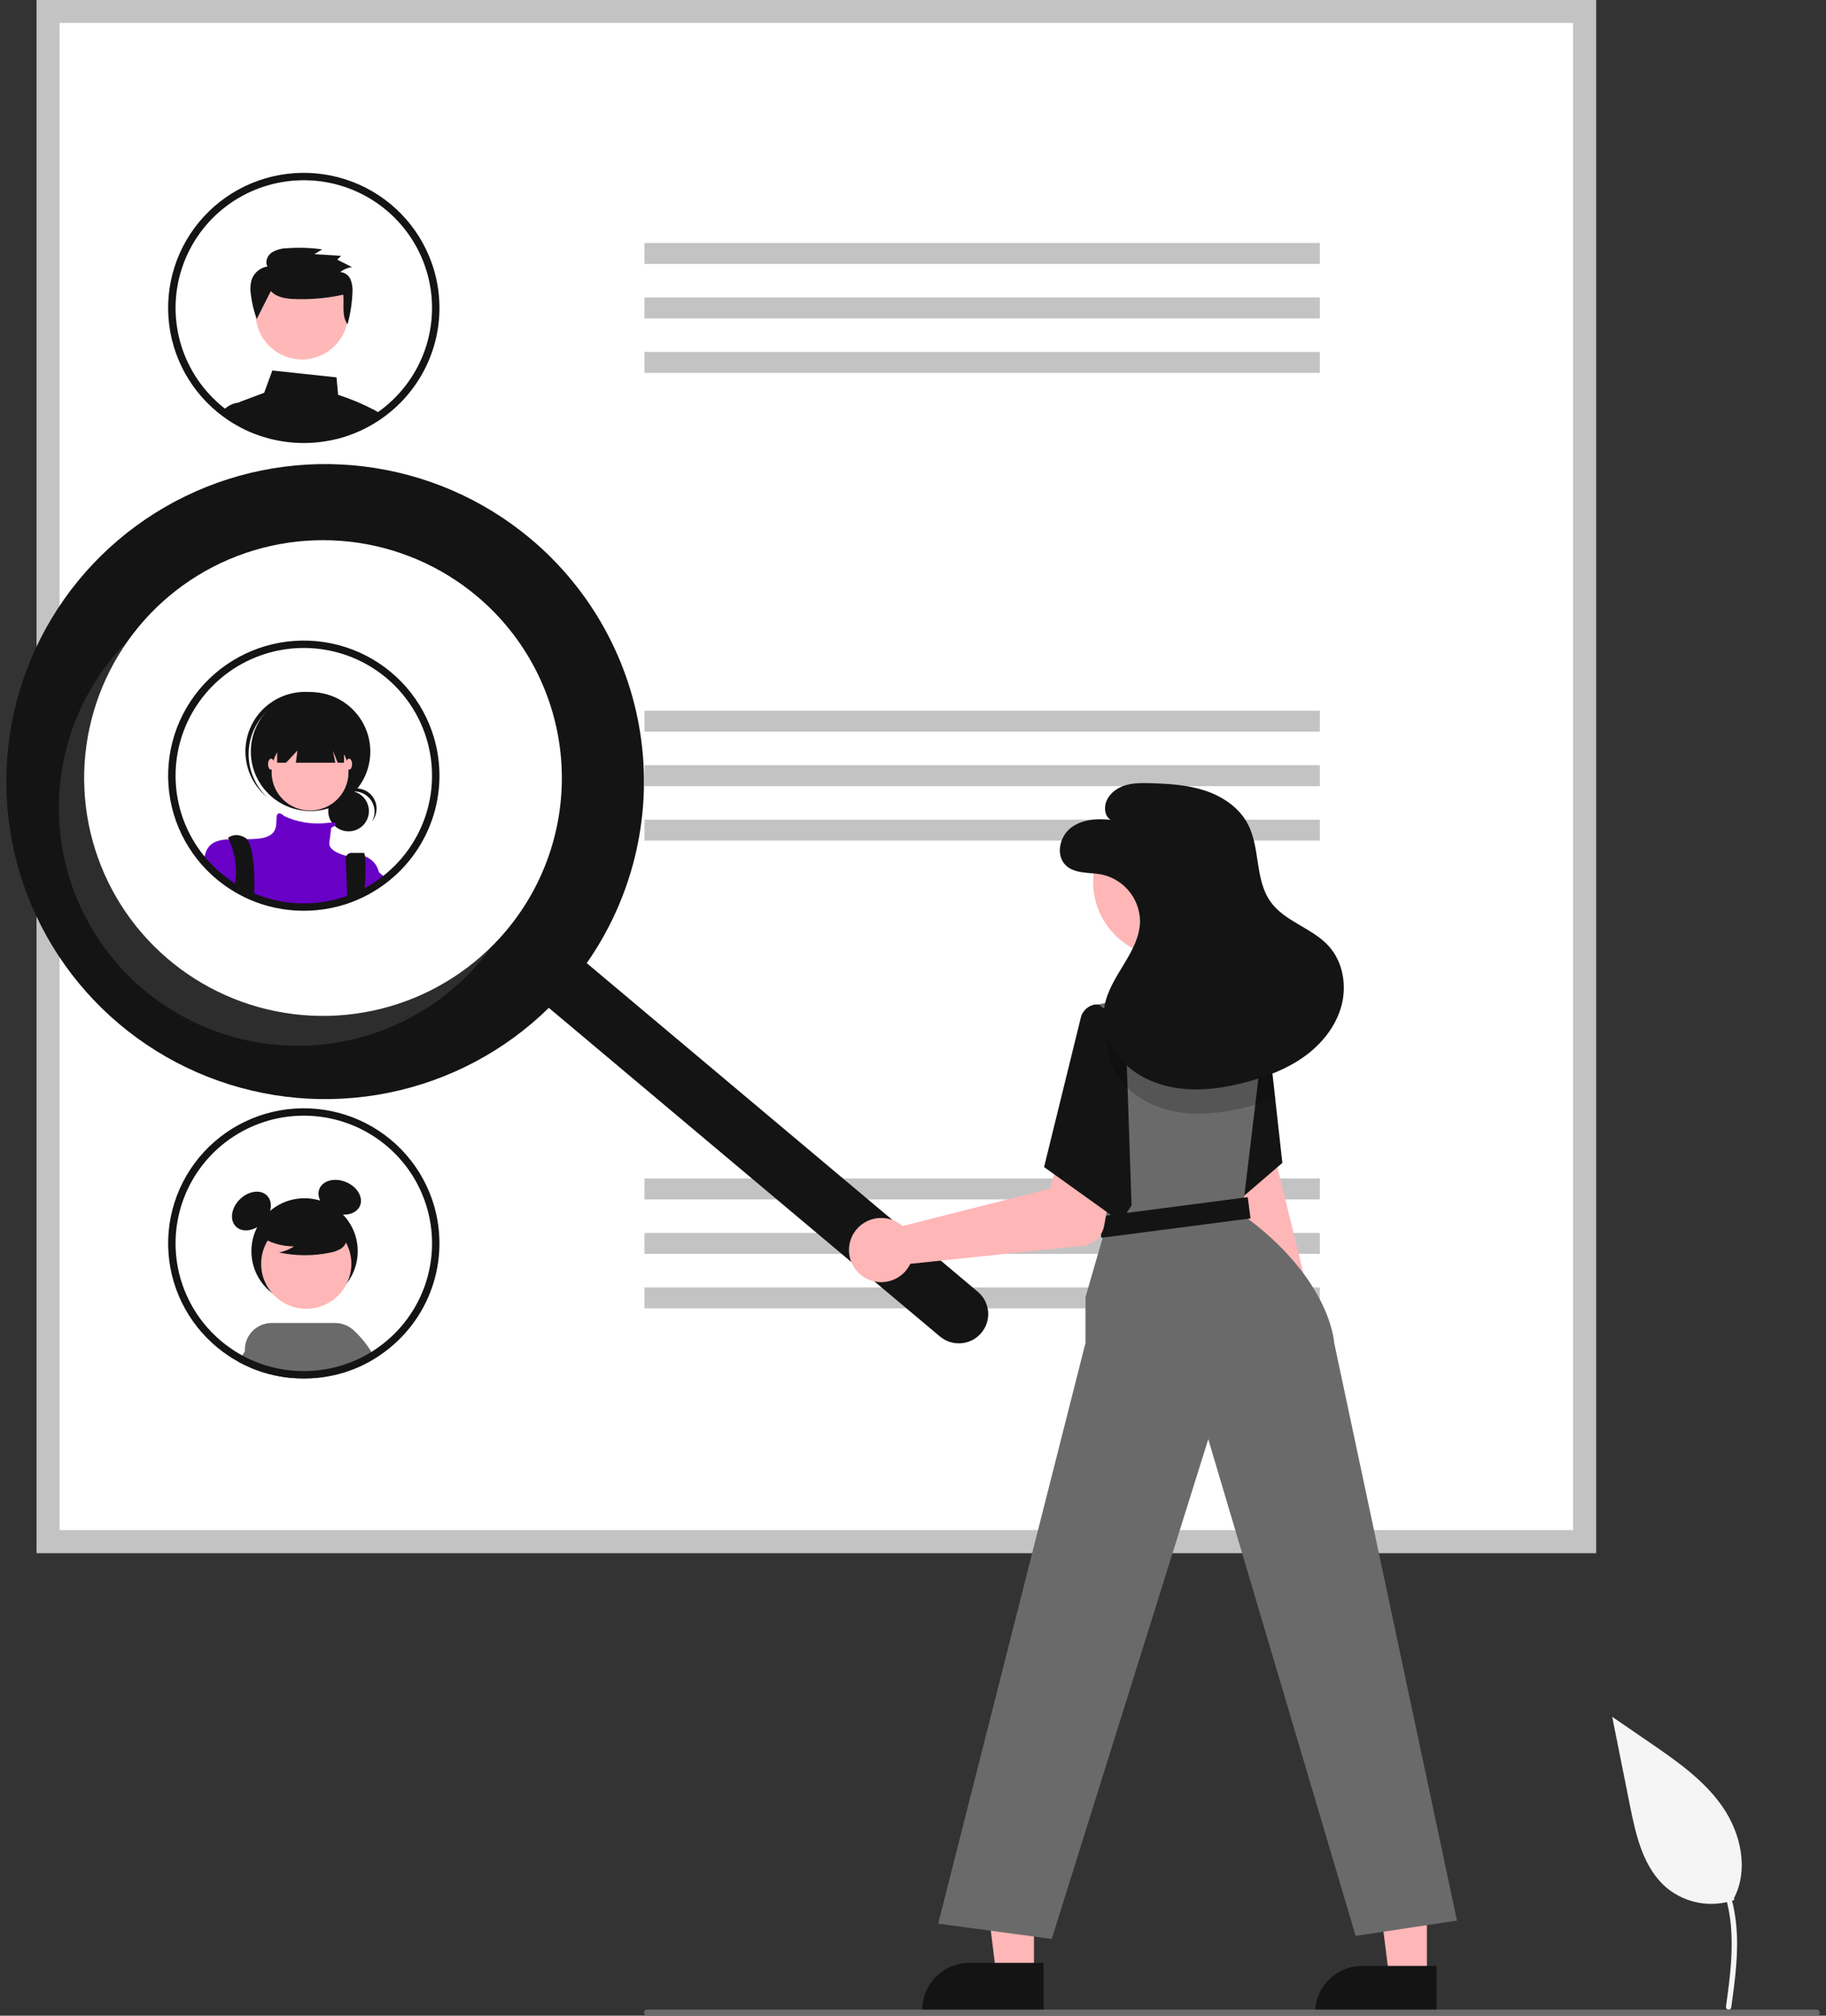
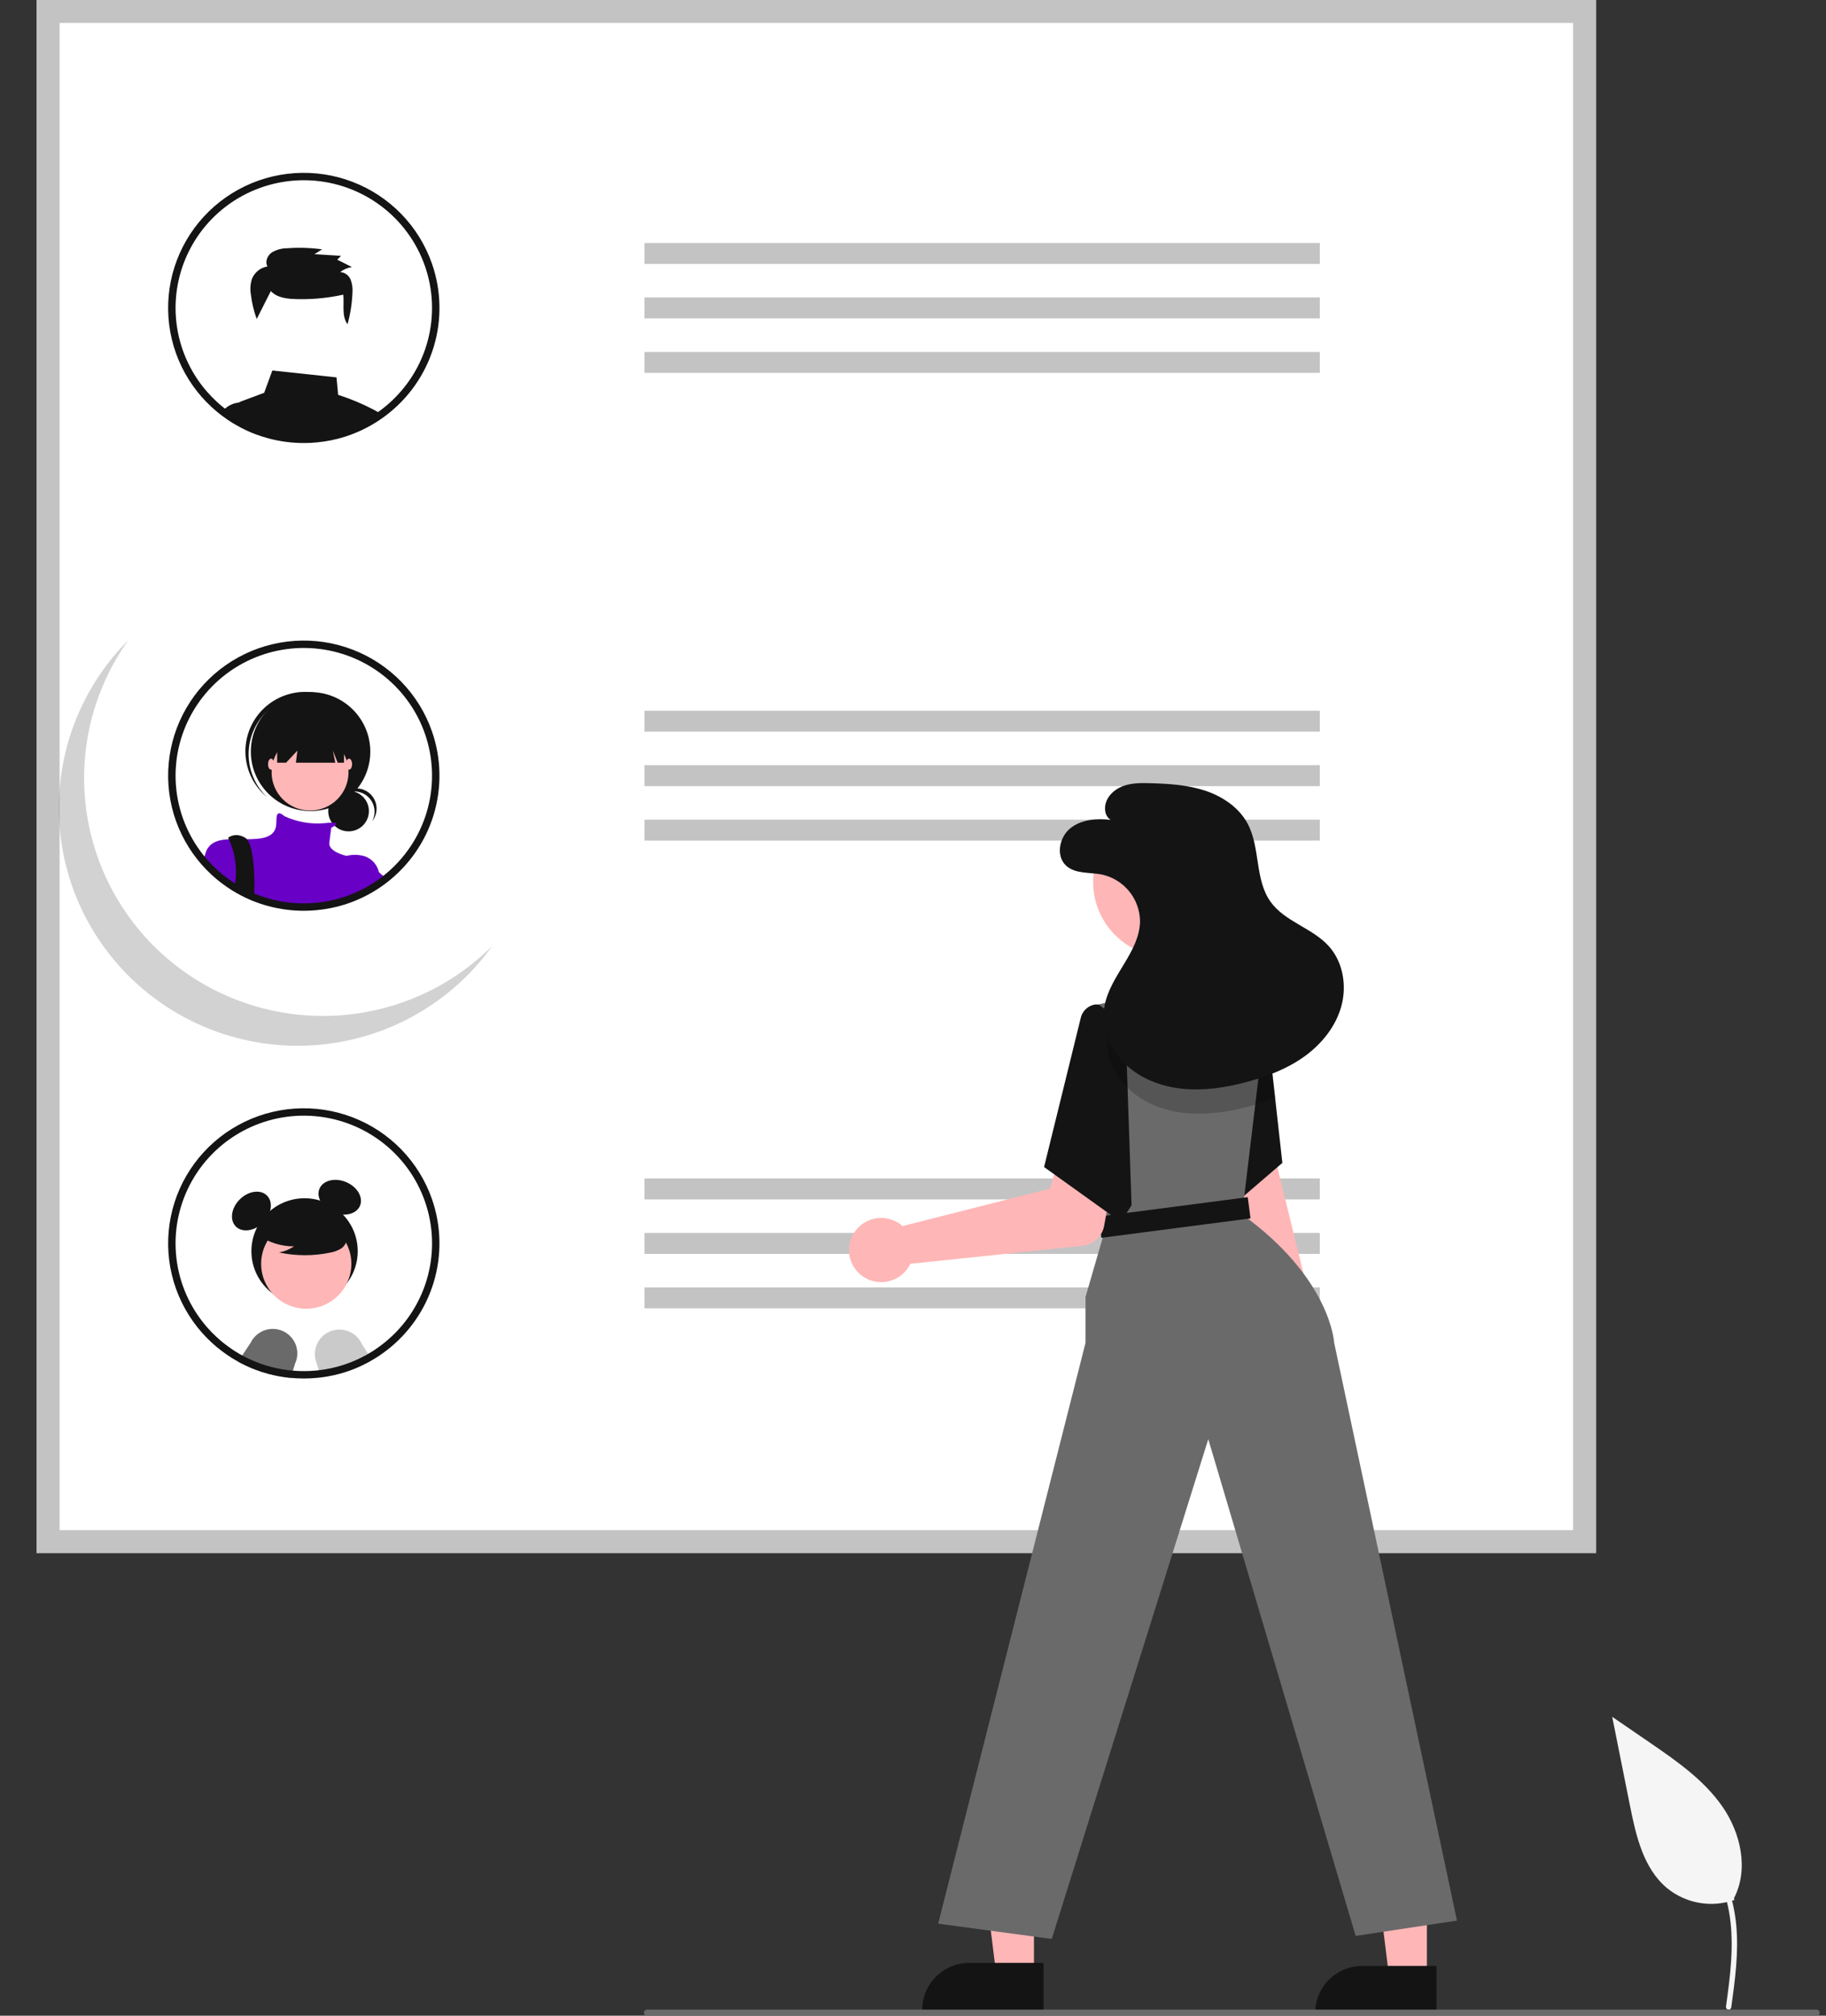
<svg xmlns="http://www.w3.org/2000/svg" width="145" height="160" viewBox="0 0 145 160" fill="none">
  <rect x="0" y="0" width="145" height="160" fill="#333333" stroke="none" />
  <g clip-path="url(#clip0_16_502)">
    <path d="M137.726 150.81C136.828 151.124 135.864 151.202 134.927 151.038C133.99 150.874 133.112 150.472 132.376 149.871C130.502 148.306 129.914 145.727 129.436 143.338L128.023 136.274L130.983 138.303C133.111 139.762 135.288 141.268 136.762 143.382C138.236 145.495 138.88 148.38 137.695 150.667" fill="#F5F5F5" />
    <path d="M137.473 159.362C137.772 157.19 138.08 154.99 137.87 152.794C137.684 150.844 137.086 148.939 135.869 147.377C135.223 146.55 134.437 145.841 133.547 145.282C133.315 145.137 133.101 145.503 133.332 145.648C134.873 146.618 136.065 148.049 136.736 149.736C137.477 151.612 137.596 153.658 137.467 155.651C137.39 156.856 137.226 158.053 137.061 159.249C137.048 159.304 137.056 159.361 137.084 159.409C137.111 159.458 137.156 159.494 137.21 159.51C137.264 159.525 137.322 159.517 137.371 159.49C137.42 159.462 137.457 159.416 137.472 159.362L137.473 159.362Z" fill="#F5F5F5" />
    <path d="M126.744 123.279H2.901V0H126.744V123.279Z" fill="white" />
    <path opacity="0.4" d="M126.744 123.279H2.901V0H126.744V123.279ZM4.731 121.458H124.914V1.821H4.731V121.458Z" fill="#6A6A6B" />
    <path opacity="0.4" d="M104.805 19.287H51.176V20.95H104.805V19.287Z" fill="#6A6A6B" />
    <path opacity="0.4" d="M104.805 23.611H51.176V25.274H104.805V23.611Z" fill="#6A6A6B" />
    <path opacity="0.4" d="M104.805 27.934H51.176V29.597H104.805V27.934Z" fill="#6A6A6B" />
    <path opacity="0.4" d="M104.805 56.414H51.176V58.077H104.805V56.414Z" fill="#6A6A6B" />
    <path opacity="0.4" d="M104.805 60.738H51.176V62.401H104.805V60.738Z" fill="#6A6A6B" />
    <path opacity="0.4" d="M104.805 65.061H51.176V66.724H104.805V65.061Z" fill="#6A6A6B" />
    <path opacity="0.4" d="M104.805 93.541H51.176V95.204H104.805V93.541Z" fill="#6A6A6B" />
    <path opacity="0.4" d="M104.805 97.865H51.176V99.528H104.805V97.865Z" fill="#6A6A6B" />
    <path opacity="0.4" d="M104.805 102.188H51.176V103.851H104.805V102.188Z" fill="#6A6A6B" />
    <path d="M29.707 32.537C28.791 32.056 27.834 31.655 26.849 31.339L26.723 29.955L21.626 29.409L20.978 31.178L19.148 31.861C19.083 31.886 19.021 31.918 18.963 31.957H18.961C18.859 32.026 18.772 32.115 18.705 32.218C18.639 32.321 18.594 32.437 18.574 32.558C18.555 32.678 18.559 32.801 18.588 32.92L18.684 33.314C18.824 33.397 18.967 33.476 19.11 33.551L19.201 33.597C19.41 33.705 19.622 33.807 19.841 33.901C19.885 33.921 19.934 33.94 19.978 33.959C19.982 33.961 19.984 33.961 19.988 33.963C20.09 34.005 20.193 34.046 20.297 34.084C20.64 34.215 20.99 34.327 21.345 34.419C22.252 34.66 23.186 34.782 24.124 34.781C24.466 34.781 24.805 34.766 25.139 34.733C25.904 34.663 26.658 34.511 27.39 34.281C27.392 34.281 27.394 34.279 27.396 34.279C27.858 34.132 28.31 33.954 28.748 33.746C28.75 33.744 28.753 33.744 28.756 33.742C28.854 33.696 28.949 33.645 29.046 33.597L29.092 33.574C29.169 33.534 29.247 33.493 29.324 33.451C29.517 33.345 29.707 33.234 29.894 33.114C29.947 33.083 29.997 33.051 30.049 33.016C30.123 32.968 30.196 32.918 30.268 32.866C30.088 32.75 29.9 32.641 29.707 32.537Z" fill="#141414" />
    <path d="M20.14 33.389L19.821 31.955H18.988C18.98 31.955 18.971 31.956 18.963 31.957H18.961C18.661 31.983 18.373 32.082 18.122 32.246C17.951 32.354 17.8 32.489 17.673 32.646C17.921 32.833 18.178 33.006 18.443 33.172L18.454 33.178C18.53 33.224 18.607 33.27 18.684 33.314C18.824 33.397 18.967 33.476 19.11 33.551L19.201 33.597C19.41 33.705 19.622 33.807 19.841 33.901C19.885 33.921 19.934 33.94 19.978 33.959C19.982 33.961 19.984 33.961 19.988 33.963C20.09 34.005 20.193 34.046 20.297 34.084L20.14 33.389Z" fill="#141414" />
-     <path d="M23.974 28.534C26.002 28.534 27.645 26.897 27.645 24.879C27.645 22.861 26.002 21.225 23.974 21.225C21.947 21.225 20.303 22.861 20.303 24.879C20.303 26.897 21.947 28.534 23.974 28.534Z" fill="#FFB8B8" />
    <path d="M21.509 23.099C21.89 23.547 22.533 23.673 23.126 23.725C24.513 23.801 25.904 23.688 27.26 23.389C27.344 24.2 27.115 25.074 27.595 25.741C27.82 24.933 27.951 24.103 27.985 23.266C28.021 22.906 27.973 22.544 27.847 22.205C27.779 22.036 27.665 21.889 27.518 21.78C27.37 21.672 27.195 21.607 27.013 21.593C27.286 21.387 27.607 21.25 27.945 21.196L26.78 20.613L27.079 20.307L24.969 20.178L25.58 19.792C24.66 19.666 23.729 19.637 22.803 19.705C22.37 19.705 21.946 19.822 21.575 20.044C21.227 20.293 21.025 20.785 21.241 21.15C20.971 21.194 20.716 21.306 20.501 21.476C20.286 21.646 20.118 21.867 20.013 22.12C19.88 22.521 19.848 22.949 19.92 23.365C19.999 24.033 20.155 24.69 20.385 25.323L21.509 23.099Z" fill="#141414" />
    <path d="M34.298 20.918C33.782 19.445 32.951 18.101 31.861 16.981C30.77 15.861 29.448 14.991 27.985 14.432C26.522 13.873 24.955 13.638 23.391 13.744C21.828 13.85 20.307 14.294 18.934 15.045C17.561 15.797 16.369 16.837 15.441 18.094C14.514 19.351 13.873 20.794 13.563 22.323C13.254 23.852 13.283 25.43 13.648 26.947C14.014 28.463 14.708 29.882 15.681 31.105C15.778 31.226 15.879 31.347 15.981 31.464C15.989 31.472 15.995 31.48 16.002 31.488C16.254 31.777 16.522 32.052 16.805 32.311C16.878 32.379 16.956 32.448 17.033 32.514C17.18 32.645 17.331 32.77 17.487 32.889C17.549 32.937 17.609 32.985 17.673 33.031C17.921 33.218 18.178 33.391 18.443 33.557L18.454 33.563C18.53 33.609 18.607 33.655 18.684 33.699C18.824 33.782 18.967 33.861 19.11 33.936L19.201 33.982C19.41 34.09 19.622 34.192 19.841 34.286C19.885 34.306 19.934 34.325 19.978 34.344C19.982 34.346 19.984 34.346 19.988 34.348C20.09 34.39 20.193 34.431 20.297 34.469C20.64 34.6 20.99 34.712 21.345 34.804C22.252 35.045 23.186 35.166 24.124 35.166C24.466 35.166 24.805 35.151 25.139 35.118C25.904 35.048 26.658 34.896 27.39 34.666C27.392 34.666 27.394 34.664 27.396 34.664C27.858 34.517 28.31 34.339 28.748 34.13C28.75 34.129 28.753 34.129 28.756 34.127C28.854 34.081 28.949 34.03 29.046 33.982L29.092 33.959C29.169 33.919 29.247 33.878 29.324 33.836C29.517 33.73 29.707 33.618 29.894 33.499C29.947 33.468 29.997 33.436 30.049 33.401C30.123 33.353 30.196 33.303 30.268 33.251C30.362 33.185 30.457 33.118 30.55 33.049C30.579 33.028 30.61 33.006 30.639 32.983C32.451 31.614 33.78 29.71 34.438 27.542C35.095 25.375 35.046 23.056 34.298 20.918ZM30.283 32.516C30.219 32.566 30.154 32.614 30.088 32.658C30.024 32.706 29.96 32.752 29.894 32.795C29.838 32.835 29.782 32.873 29.724 32.91L29.707 32.922C29.664 32.95 29.622 32.977 29.579 33.004C29.419 33.105 29.256 33.201 29.092 33.293L29.04 33.322C28.966 33.362 28.893 33.401 28.819 33.44C28.81 33.445 28.798 33.449 28.788 33.455L28.777 33.461C28.684 33.509 28.589 33.555 28.494 33.599C28.129 33.775 27.752 33.926 27.367 34.053C27.317 34.071 27.267 34.088 27.216 34.104C26.523 34.323 25.809 34.468 25.085 34.535C24.768 34.564 24.447 34.579 24.124 34.579C23.237 34.581 22.353 34.466 21.496 34.236C21.056 34.122 20.625 33.977 20.206 33.801C20.185 33.792 20.162 33.784 20.14 33.774C20.117 33.765 20.096 33.757 20.075 33.748C20.052 33.738 20.03 33.728 20.007 33.717C19.825 33.638 19.645 33.551 19.47 33.461L19.384 33.416C19.17 33.305 18.959 33.185 18.754 33.058C18.694 33.022 18.632 32.983 18.574 32.943C18.559 32.933 18.545 32.924 18.53 32.914C18.392 32.824 18.255 32.729 18.122 32.631C18.031 32.564 17.94 32.496 17.851 32.427C17.702 32.315 17.559 32.196 17.42 32.073C17.346 32.011 17.275 31.944 17.205 31.88C16.931 31.628 16.671 31.361 16.428 31.079C16.346 30.987 16.267 30.895 16.192 30.798C16.175 30.779 16.159 30.759 16.143 30.739C14.887 29.16 14.131 27.245 13.973 25.238C13.814 23.23 14.26 21.221 15.253 19.467C16.246 17.712 17.741 16.292 19.548 15.387C21.356 14.482 23.393 14.134 25.4 14.386C27.407 14.638 29.293 15.48 30.817 16.803C32.342 18.127 33.436 19.873 33.96 21.818C34.484 23.763 34.414 25.819 33.759 27.724C33.104 29.63 31.894 31.297 30.283 32.516Z" fill="#141414" />
    <path d="M34.298 58.044C33.783 56.572 32.951 55.228 31.861 54.108C30.77 52.988 29.448 52.118 27.985 51.559C26.522 51 24.955 50.765 23.392 50.871C21.828 50.977 20.307 51.421 18.934 52.172C17.561 52.924 16.369 53.964 15.441 55.221C14.514 56.478 13.873 57.921 13.563 59.45C13.254 60.979 13.283 62.557 13.648 64.074C14.014 65.59 14.708 67.009 15.681 68.231C15.778 68.353 15.879 68.474 15.981 68.591C15.989 68.599 15.995 68.607 16.002 68.615C16.254 68.904 16.522 69.179 16.805 69.438C16.878 69.506 16.956 69.575 17.033 69.641C17.18 69.771 17.331 69.897 17.487 70.016C17.793 70.256 18.112 70.479 18.443 70.684L18.454 70.69C18.669 70.822 18.887 70.946 19.11 71.063L19.201 71.109C19.41 71.217 19.622 71.319 19.841 71.413C19.885 71.433 19.934 71.452 19.978 71.471C19.982 71.473 19.984 71.473 19.988 71.475C20.429 71.658 20.883 71.81 21.345 71.931C22.252 72.172 23.186 72.293 24.124 72.293C24.466 72.293 24.805 72.278 25.139 72.245C25.904 72.175 26.658 72.023 27.39 71.793C27.392 71.793 27.394 71.791 27.396 71.791C27.858 71.644 28.31 71.466 28.748 71.257C28.75 71.255 28.754 71.255 28.756 71.254C28.854 71.207 28.949 71.157 29.046 71.109L29.092 71.086C29.169 71.046 29.247 71.005 29.324 70.963C29.517 70.857 29.707 70.745 29.895 70.626C29.947 70.595 29.997 70.562 30.049 70.528C30.219 70.416 30.388 70.297 30.55 70.176C30.579 70.154 30.61 70.133 30.639 70.11C32.451 68.741 33.78 66.837 34.438 64.669C35.095 62.502 35.046 60.183 34.298 58.044Z" fill="white" />
    <path d="M27.679 65.99C28.571 65.99 29.294 65.27 29.294 64.382C29.294 63.495 28.571 62.775 27.679 62.775C26.787 62.775 26.065 63.495 26.065 64.382C26.065 65.27 26.787 65.99 27.679 65.99Z" fill="#141414" />
    <path d="M28.129 62.82C28.408 62.82 28.683 62.892 28.926 63.029C29.169 63.166 29.372 63.364 29.515 63.603C29.659 63.842 29.737 64.114 29.743 64.392C29.749 64.67 29.683 64.945 29.55 65.19C29.69 65.015 29.792 64.814 29.849 64.598C29.907 64.382 29.919 64.157 29.884 63.937C29.849 63.716 29.768 63.506 29.647 63.318C29.526 63.13 29.367 62.97 29.18 62.846C28.993 62.723 28.782 62.641 28.561 62.603C28.34 62.565 28.114 62.574 27.896 62.628C27.679 62.683 27.475 62.782 27.298 62.919C27.121 63.056 26.975 63.228 26.869 63.424C27.019 63.236 27.211 63.083 27.429 62.978C27.648 62.874 27.887 62.82 28.129 62.82Z" fill="#141414" />
    <path d="M24.662 64.379C27.281 64.379 29.405 62.265 29.405 59.658C29.405 57.05 27.281 54.937 24.662 54.937C22.043 54.937 19.919 57.05 19.919 59.658C19.919 62.265 22.043 64.379 24.662 64.379Z" fill="#141414" />
    <path d="M20.94 56.729C21.757 55.814 22.899 55.251 24.126 55.158C25.352 55.066 26.566 55.452 27.513 56.234C27.474 56.197 27.435 56.16 27.395 56.124C26.458 55.289 25.226 54.858 23.97 54.927C22.715 54.995 21.537 55.558 20.698 56.49C19.859 57.423 19.426 58.65 19.495 59.9C19.564 61.15 20.129 62.322 21.066 63.157C21.075 63.165 21.084 63.173 21.093 63.181C21.133 63.217 21.175 63.251 21.216 63.285C20.325 62.441 19.798 61.285 19.747 60.062C19.695 58.839 20.123 57.644 20.94 56.729Z" fill="#141414" />
    <path d="M24.622 64.339C26.309 64.339 27.676 62.978 27.676 61.298C27.676 59.619 26.309 58.258 24.622 58.258C22.935 58.258 21.567 59.619 21.567 61.298C21.567 62.978 22.935 64.339 24.622 64.339Z" fill="#FFB6B6" />
    <path d="M30.088 69.221V70.241C29.9 70.36 29.711 70.472 29.517 70.578C29.44 70.62 29.363 70.661 29.285 70.701L29.239 70.724C29.142 70.772 29.047 70.822 28.949 70.869C28.947 70.871 28.943 70.871 28.941 70.873C28.503 71.081 28.052 71.259 27.589 71.406C27.587 71.406 27.586 71.408 27.584 71.408C26.852 71.638 26.097 71.79 25.333 71.86C24.998 71.893 24.66 71.908 24.317 71.908C23.379 71.908 22.445 71.787 21.539 71.546C21.076 71.425 20.623 71.273 20.181 71.09C20.177 71.088 20.175 71.088 20.171 71.086C20.127 71.067 20.079 71.048 20.034 71.028C19.816 70.934 19.603 70.832 19.394 70.724L19.303 70.678C19.081 70.561 18.862 70.437 18.648 70.305L18.636 70.299C18.305 70.094 17.987 69.871 17.681 69.631C17.524 69.511 17.373 69.386 17.226 69.255C17.149 69.19 17.072 69.121 16.998 69.053C16.716 68.794 16.448 68.519 16.196 68.23C16.229 68.029 16.278 67.831 16.343 67.638L16.345 67.637C16.356 67.604 16.37 67.572 16.385 67.54C16.396 67.513 16.408 67.486 16.422 67.46C16.768 66.815 17.395 66.655 18.172 66.62C18.611 66.601 19.096 66.622 19.609 66.616C19.88 66.614 20.16 66.605 20.44 66.58C22.21 66.42 21.889 65.38 21.968 64.82C22.047 64.278 22.538 64.747 22.571 64.778L22.573 64.78C23.575 65.246 24.682 65.44 25.783 65.34C25.973 65.317 26.162 65.303 26.352 65.298C26.851 65.292 26.742 65.434 26.57 65.552C26.487 65.607 26.4 65.656 26.309 65.698C26.309 65.698 26.23 66.179 26.149 66.899C26.071 67.588 27.398 67.912 27.508 67.937C27.511 67.938 27.513 67.939 27.516 67.939C28 67.814 28.51 67.827 28.988 67.977H28.989C29.262 68.077 29.505 68.243 29.697 68.46C29.889 68.677 30.023 68.939 30.088 69.221Z" fill="#6900C6" />
    <path d="M20.2 70.459C20.2 70.601 20.197 70.738 20.191 70.867C20.189 70.944 20.185 71.019 20.181 71.09C20.177 71.088 20.175 71.088 20.172 71.086C20.127 71.067 20.079 71.048 20.034 71.028C19.816 70.934 19.603 70.832 19.394 70.724L19.303 70.678C19.081 70.561 18.862 70.437 18.648 70.305C18.653 70.237 18.663 70.17 18.673 70.103C18.694 69.954 18.712 69.804 18.723 69.656C18.799 68.615 18.61 67.571 18.172 66.622V66.62C18.133 66.543 18.11 66.501 18.11 66.501C18.11 66.501 18.673 66.02 19.475 66.501C19.526 66.531 19.572 66.57 19.609 66.616C20.092 67.184 20.224 69.094 20.2 70.459Z" fill="#141414" />
-     <path d="M28.982 70.197C28.974 70.412 28.962 70.638 28.949 70.867V70.869C28.947 70.871 28.943 70.871 28.941 70.872C28.503 71.081 28.052 71.259 27.589 71.406C27.587 71.406 27.586 71.408 27.584 71.408L27.562 70.867L27.56 70.795L27.458 68.162C27.455 68.103 27.465 68.043 27.486 67.987C27.507 67.931 27.539 67.88 27.58 67.837C27.622 67.794 27.671 67.759 27.726 67.736C27.782 67.712 27.841 67.7 27.901 67.7H28.881C28.93 67.7 28.964 67.798 28.988 67.975V67.977C29.035 68.716 29.033 69.458 28.982 70.197Z" fill="#141414" />
    <path d="M22.009 57.497V60.539H22.717L23.617 59.579L23.496 60.539H26.623L26.43 59.579L26.817 60.539H27.315V57.497H22.009Z" fill="#141414" />
    <path d="M21.527 61.098C21.66 61.098 21.768 60.901 21.768 60.658C21.768 60.415 21.66 60.218 21.527 60.218C21.394 60.218 21.286 60.415 21.286 60.658C21.286 60.901 21.394 61.098 21.527 61.098Z" fill="#FFB6B6" />
    <path d="M27.717 61.098C27.85 61.098 27.958 60.901 27.958 60.658C27.958 60.415 27.85 60.218 27.717 60.218C27.584 60.218 27.476 60.415 27.476 60.658C27.476 60.901 27.584 61.098 27.717 61.098Z" fill="#FFB6B6" />
    <path d="M30.743 69.791C30.581 69.912 30.413 70.031 30.242 70.143C30.19 70.178 30.14 70.21 30.088 70.241C29.9 70.36 29.711 70.472 29.517 70.578C29.44 70.62 29.363 70.661 29.285 70.701V68.58C29.285 68.58 29.595 68.826 30.088 69.236C30.15 69.288 30.213 69.342 30.281 69.4C30.424 69.519 30.579 69.65 30.743 69.791Z" fill="#6900C6" />
    <path d="M34.298 58.044C33.783 56.572 32.951 55.228 31.861 54.108C30.77 52.988 29.448 52.118 27.985 51.559C26.522 51 24.955 50.765 23.392 50.871C21.828 50.977 20.307 51.421 18.934 52.172C17.561 52.924 16.369 53.964 15.441 55.221C14.514 56.478 13.873 57.921 13.563 59.45C13.254 60.979 13.283 62.557 13.648 64.074C14.014 65.59 14.708 67.009 15.681 68.231C15.778 68.353 15.879 68.474 15.981 68.591C15.989 68.599 15.995 68.607 16.002 68.615C16.254 68.904 16.522 69.179 16.805 69.438C16.878 69.506 16.956 69.575 17.033 69.641C17.18 69.771 17.331 69.897 17.487 70.016C17.793 70.256 18.112 70.479 18.443 70.684L18.454 70.69C18.669 70.822 18.887 70.946 19.11 71.063L19.201 71.109C19.41 71.217 19.622 71.319 19.841 71.413C19.885 71.433 19.934 71.452 19.978 71.471C19.982 71.473 19.984 71.473 19.988 71.475C20.429 71.658 20.883 71.81 21.345 71.931C22.252 72.172 23.186 72.293 24.124 72.293C24.466 72.293 24.805 72.278 25.139 72.245C25.904 72.175 26.658 72.023 27.39 71.793C27.392 71.793 27.394 71.791 27.396 71.791C27.858 71.644 28.31 71.466 28.748 71.257C28.75 71.255 28.754 71.255 28.756 71.254C28.854 71.207 28.949 71.157 29.046 71.109L29.092 71.086C29.169 71.046 29.247 71.005 29.324 70.963C29.517 70.857 29.707 70.745 29.895 70.626C29.947 70.595 29.997 70.562 30.049 70.528C30.219 70.416 30.388 70.297 30.55 70.176C30.579 70.154 30.61 70.133 30.639 70.11C32.451 68.741 33.78 66.837 34.438 64.669C35.095 62.502 35.046 60.183 34.298 58.044ZM30.283 69.642C30.219 69.692 30.154 69.741 30.088 69.785C30.024 69.833 29.96 69.879 29.895 69.921C29.838 69.962 29.782 70.001 29.724 70.037C29.676 70.07 29.628 70.101 29.579 70.131C29.419 70.231 29.256 70.328 29.092 70.42L29.04 70.449C28.966 70.489 28.893 70.528 28.819 70.566C28.81 70.572 28.798 70.576 28.788 70.582L28.777 70.588C28.684 70.636 28.589 70.682 28.494 70.726C28.129 70.901 27.752 71.053 27.367 71.18C27.317 71.198 27.267 71.215 27.216 71.231C26.523 71.45 25.809 71.594 25.085 71.662C24.768 71.691 24.447 71.706 24.124 71.706C23.237 71.708 22.353 71.593 21.496 71.363C21.056 71.249 20.625 71.104 20.206 70.928C20.162 70.911 20.117 70.892 20.075 70.874C20.052 70.865 20.03 70.855 20.007 70.844C19.825 70.765 19.645 70.678 19.47 70.588L19.384 70.543C19.17 70.432 18.959 70.312 18.754 70.185C18.679 70.139 18.603 70.091 18.53 70.041C18.298 69.889 18.071 69.725 17.851 69.554C17.702 69.442 17.559 69.323 17.42 69.2C17.346 69.138 17.275 69.071 17.205 69.007C16.931 68.755 16.671 68.488 16.428 68.206C16.346 68.114 16.267 68.022 16.192 67.925C16.175 67.906 16.158 67.886 16.143 67.866C14.887 66.287 14.131 64.372 13.973 62.365C13.814 60.357 14.26 58.348 15.253 56.594C16.246 54.839 17.741 53.419 19.548 52.514C21.355 51.609 23.392 51.261 25.4 51.513C27.407 51.765 29.293 52.607 30.817 53.93C32.342 55.254 33.436 56.999 33.96 58.944C34.484 60.89 34.414 62.946 33.759 64.851C33.104 66.757 31.894 68.424 30.283 69.642Z" fill="#141414" />
    <path d="M24.185 103.516C26.516 103.516 28.406 101.635 28.406 99.315C28.406 96.994 26.516 95.113 24.185 95.113C21.854 95.113 19.964 96.994 19.964 99.315C19.964 101.635 21.854 103.516 24.185 103.516Z" fill="#141414" />
    <path d="M20.89 97.049C21.573 96.37 21.711 95.407 21.199 94.898C20.688 94.388 19.72 94.526 19.038 95.205C18.356 95.884 18.218 96.847 18.729 97.356C19.241 97.866 20.208 97.728 20.89 97.049Z" fill="#141414" />
    <path d="M28.584 95.715C28.868 95.053 28.38 94.21 27.492 93.833C26.605 93.456 25.656 93.687 25.372 94.349C25.088 95.011 25.576 95.854 26.463 96.231C27.35 96.608 28.3 96.377 28.584 95.715Z" fill="#141414" />
    <path d="M29.234 107.464L28.736 106.685C28.525 106.216 28.136 105.849 27.654 105.665C27.172 105.481 26.636 105.495 26.164 105.703C25.692 105.911 25.322 106.297 25.135 106.777C24.948 107.256 24.96 107.79 25.168 108.26L25.309 108.765L25.47 109.338C26.121 109.256 26.764 109.116 27.391 108.92C27.392 108.92 27.394 108.919 27.396 108.918C27.859 108.772 28.311 108.594 28.748 108.384C28.751 108.382 28.753 108.382 28.756 108.379C28.853 108.333 28.948 108.285 29.046 108.236C29.062 108.229 29.077 108.221 29.092 108.212C29.17 108.173 29.248 108.132 29.324 108.09C29.402 108.049 29.477 108.005 29.55 107.959L29.234 107.464Z" fill="#CACACA" />
    <path d="M24.319 103.883C26.297 103.883 27.901 102.287 27.901 100.318C27.901 98.348 26.297 96.752 24.319 96.752C22.34 96.752 20.737 98.348 20.737 100.318C20.737 102.287 22.34 103.883 24.319 103.883Z" fill="#FFB6B6" />
-     <path d="M29.492 107.312C29.097 106.657 28.606 106.065 28.037 105.555C27.646 105.208 27.141 105.016 26.618 105.016H21.572C21.281 105.016 20.993 105.075 20.727 105.19C20.46 105.305 20.219 105.473 20.02 105.684C19.821 105.895 19.668 106.145 19.57 106.417C19.471 106.689 19.43 106.979 19.449 107.268C19.46 107.431 19.489 107.592 19.537 107.748C19.573 107.862 19.617 107.972 19.671 108.078L19.919 108.573C19.939 108.581 19.958 108.59 19.978 108.598C19.983 108.6 19.985 108.6 19.987 108.602C20.09 108.644 20.192 108.685 20.297 108.724C20.64 108.854 20.99 108.966 21.345 109.059C21.917 109.212 22.501 109.316 23.09 109.372C23.434 109.403 23.778 109.42 24.124 109.42C24.468 109.42 24.804 109.403 25.141 109.372C25.25 109.362 25.36 109.35 25.47 109.338C26.121 109.256 26.764 109.116 27.391 108.92C27.392 108.92 27.394 108.919 27.395 108.918C27.859 108.772 28.311 108.594 28.748 108.384C28.751 108.382 28.753 108.382 28.756 108.379C28.853 108.333 28.948 108.285 29.046 108.236C29.062 108.229 29.077 108.221 29.092 108.212C29.17 108.173 29.248 108.132 29.324 108.09C29.402 108.049 29.477 108.006 29.55 107.959C29.628 107.918 29.702 107.872 29.777 107.826C29.685 107.644 29.59 107.474 29.492 107.312Z" fill="#6A6A6B" />
    <path d="M22.486 105.666C22.019 105.449 21.485 105.424 21 105.598C20.514 105.772 20.118 106.13 19.897 106.593L19.449 107.268L19.234 107.591L18.908 108.081C18.976 108.117 19.042 108.154 19.11 108.19L19.2 108.236C19.41 108.343 19.622 108.445 19.841 108.539C19.866 108.551 19.892 108.561 19.919 108.573C19.939 108.581 19.958 108.59 19.978 108.598C19.983 108.6 19.985 108.6 19.987 108.602C20.09 108.644 20.192 108.685 20.297 108.724C20.64 108.854 20.99 108.966 21.345 109.059C21.917 109.212 22.501 109.316 23.09 109.372L23.261 108.797L23.427 108.248C23.646 107.781 23.669 107.248 23.493 106.764C23.316 106.28 22.954 105.885 22.486 105.666Z" fill="#6A6A6B" />
    <path d="M20.555 98.075C21.373 98.636 22.345 98.935 23.339 98.931C22.985 99.176 22.581 99.341 22.156 99.416C23.478 99.698 24.844 99.706 26.169 99.438C26.463 99.391 26.747 99.294 27.009 99.151C27.139 99.079 27.252 98.98 27.342 98.861C27.431 98.742 27.494 98.606 27.527 98.461C27.615 97.96 27.223 97.505 26.816 97.199C26.192 96.737 25.473 96.418 24.711 96.266C23.949 96.115 23.162 96.134 22.408 96.322C21.905 96.422 21.448 96.68 21.102 97.056C20.935 97.248 20.834 97.488 20.814 97.741C20.794 97.994 20.857 98.247 20.992 98.462L20.555 98.075Z" fill="#141414" />
    <path d="M34.299 95.171C33.784 93.698 32.952 92.355 31.862 91.234C30.772 90.114 29.449 89.244 27.986 88.684C26.524 88.125 24.956 87.891 23.393 87.996C21.829 88.102 20.308 88.546 18.935 89.298C17.562 90.049 16.37 91.09 15.442 92.347C14.514 93.604 13.873 95.047 13.564 96.576C13.254 98.106 13.283 99.683 13.649 101.2C14.015 102.717 14.709 104.136 15.682 105.358C15.777 105.479 15.88 105.601 15.982 105.717C15.988 105.726 15.995 105.734 16.002 105.741C16.254 106.03 16.523 106.305 16.806 106.564C16.879 106.632 16.955 106.702 17.033 106.768C17.179 106.899 17.33 107.023 17.489 107.142C17.55 107.19 17.611 107.239 17.674 107.285C17.92 107.472 18.179 107.644 18.442 107.811C18.446 107.811 18.451 107.813 18.454 107.816C18.53 107.862 18.608 107.908 18.686 107.952C18.759 107.996 18.834 108.039 18.908 108.081C18.976 108.117 19.042 108.153 19.11 108.19L19.2 108.236C19.41 108.343 19.622 108.445 19.841 108.539C19.866 108.551 19.892 108.561 19.919 108.573C19.939 108.581 19.958 108.59 19.978 108.598C19.983 108.6 19.985 108.6 19.987 108.602C20.09 108.644 20.192 108.685 20.297 108.724C20.64 108.854 20.99 108.966 21.345 109.059C21.917 109.211 22.501 109.316 23.09 109.372C23.434 109.403 23.778 109.42 24.124 109.42C24.468 109.42 24.804 109.403 25.141 109.372C25.25 109.362 25.36 109.35 25.47 109.338C26.121 109.256 26.764 109.116 27.391 108.92C27.392 108.92 27.394 108.919 27.395 108.918C27.859 108.772 28.311 108.594 28.748 108.384C28.751 108.382 28.753 108.382 28.756 108.379C28.853 108.333 28.948 108.285 29.046 108.236C29.062 108.229 29.077 108.221 29.092 108.212C29.17 108.173 29.248 108.132 29.324 108.09C29.402 108.049 29.477 108.005 29.55 107.959C29.628 107.918 29.702 107.872 29.777 107.826C29.816 107.802 29.855 107.777 29.894 107.753C29.948 107.722 29.997 107.69 30.05 107.654C30.123 107.607 30.197 107.557 30.267 107.506C30.362 107.44 30.457 107.372 30.55 107.302C30.581 107.281 30.611 107.26 30.64 107.236C32.45 105.866 33.779 103.962 34.436 101.795C35.093 99.628 35.045 97.309 34.299 95.171ZM30.284 106.768C30.221 106.819 30.155 106.867 30.089 106.911C30.023 106.96 29.96 107.006 29.894 107.049C29.838 107.088 29.782 107.127 29.724 107.163C29.718 107.168 29.713 107.172 29.706 107.176C29.665 107.205 29.621 107.231 29.58 107.258C29.55 107.275 29.521 107.294 29.492 107.311C29.407 107.365 29.321 107.416 29.234 107.464C29.187 107.493 29.139 107.52 29.092 107.547C29.075 107.557 29.058 107.566 29.041 107.576C28.965 107.617 28.892 107.654 28.819 107.692C28.809 107.7 28.797 107.702 28.79 107.709C28.785 107.71 28.781 107.711 28.778 107.714C28.685 107.763 28.59 107.809 28.495 107.853C28.129 108.028 27.752 108.18 27.366 108.306C27.318 108.323 27.266 108.343 27.218 108.357C26.596 108.554 25.957 108.69 25.309 108.765C25.236 108.775 25.16 108.782 25.085 108.789C24.768 108.818 24.448 108.833 24.124 108.833C23.837 108.833 23.546 108.821 23.261 108.797C22.665 108.747 22.074 108.645 21.496 108.491C21.056 108.377 20.625 108.231 20.207 108.054C20.185 108.044 20.163 108.037 20.141 108.027C20.117 108.018 20.097 108.01 20.075 108.001C20.051 107.991 20.031 107.981 20.007 107.969C19.849 107.901 19.69 107.826 19.537 107.748C19.515 107.736 19.493 107.726 19.471 107.714L19.385 107.671C19.334 107.644 19.283 107.617 19.234 107.591C19.071 107.503 18.91 107.409 18.754 107.311C18.695 107.275 18.632 107.236 18.574 107.197L18.53 107.168C18.393 107.076 18.257 106.984 18.123 106.884C18.032 106.816 17.94 106.751 17.852 106.681C17.703 106.569 17.559 106.45 17.421 106.326C17.347 106.266 17.274 106.198 17.206 106.135C16.932 105.883 16.672 105.615 16.428 105.334C16.348 105.242 16.268 105.149 16.192 105.052C16.175 105.033 16.16 105.013 16.143 104.992C14.886 103.413 14.13 101.498 13.972 99.49C13.813 97.483 14.258 95.473 15.252 93.718C16.245 91.964 17.74 90.543 19.548 89.638C21.355 88.733 23.392 88.384 25.399 88.636C27.407 88.888 29.293 89.73 30.818 91.054C32.343 92.377 33.437 94.123 33.961 96.069C34.485 98.014 34.415 100.07 33.761 101.976C33.106 103.882 31.895 105.55 30.284 106.768Z" fill="#141414" />
-     <path d="M42.147 42.778C38.396 39.627 33.806 37.63 28.935 37.029C24.064 36.427 19.123 37.248 14.712 39.392C10.302 41.535 6.612 44.908 4.092 49.101C1.572 53.294 0.331 58.125 0.519 63.007C0.707 67.889 2.317 72.612 5.153 76.6C7.988 80.588 11.927 83.669 16.489 85.47C21.052 87.27 26.042 87.712 30.852 86.74C35.662 85.769 40.085 83.427 43.582 79.999L74.639 106.085C75.111 106.481 75.722 106.673 76.338 106.621C76.953 106.569 77.523 106.276 77.921 105.807C78.32 105.337 78.516 104.729 78.465 104.117C78.414 103.504 78.122 102.936 77.651 102.538L77.648 102.535L46.592 76.449C50.199 71.295 51.743 64.985 50.921 58.757C50.099 52.528 46.97 46.83 42.147 42.778ZM40.145 73.937C37.725 76.792 34.51 78.868 30.905 79.903C27.301 80.938 23.469 80.886 19.894 79.753C16.319 78.62 13.162 76.458 10.822 73.539C8.481 70.62 7.063 67.076 6.746 63.354C6.43 59.633 7.229 55.902 9.042 52.633C10.856 49.363 13.602 46.703 16.935 44.987C20.267 43.272 24.036 42.579 27.764 42.996C31.493 43.413 35.013 44.921 37.88 47.329C41.725 50.559 44.124 55.176 44.548 60.166C44.973 65.156 43.389 70.11 40.145 73.937Z" fill="#141414" />
    <path opacity="0.3" d="M13.415 76.192C9.776 73.135 7.425 68.827 6.828 64.125C6.232 59.422 7.434 54.669 10.196 50.807C9.833 51.171 9.483 51.552 9.144 51.95C7.538 53.845 6.322 56.037 5.566 58.399C4.811 60.762 4.53 63.25 4.74 65.721C4.951 68.192 5.648 70.597 6.792 72.8C7.936 75.002 9.505 76.959 11.409 78.558C13.312 80.157 15.514 81.368 17.888 82.12C20.261 82.872 22.761 83.151 25.243 82.942C27.725 82.733 30.141 82.039 32.354 80.9C34.567 79.761 36.532 78.199 38.139 76.304C38.477 75.906 38.795 75.497 39.093 75.08C35.734 78.439 31.229 80.418 26.472 80.624C21.715 80.831 17.054 79.248 13.415 76.192Z" fill="#6A6A6B" />
    <path d="M104.756 107.06C104.999 106.765 105.173 106.421 105.268 106.052C105.362 105.683 105.374 105.297 105.303 104.923C105.232 104.548 105.079 104.194 104.855 103.885C104.631 103.576 104.342 103.319 104.008 103.133L98.347 80.069L94.218 81.381L100.33 104.288C100.054 104.867 100 105.528 100.18 106.144C100.36 106.76 100.761 107.289 101.306 107.631C101.852 107.973 102.504 108.103 103.14 107.998C103.776 107.893 104.351 107.559 104.756 107.06Z" fill="#FFB6B6" />
    <path d="M101.83 92.307L98.812 94.899L94.59 98.522L92.725 89.024L92.531 88.037L92.377 87.253L96.655 79.835L100.221 80.038L100.465 80.053L100.47 80.106L100.526 80.604L101.257 87.151L101.274 87.309L101.83 92.307Z" fill="#141414" />
    <path d="M82.105 156.776L79.116 156.775L77.695 145.3L82.106 145.301L82.105 156.776Z" fill="#FFB6B6" />
    <path d="M82.867 159.659L73.231 159.659V159.538C73.231 158.547 73.626 157.598 74.329 156.898C75.033 156.197 75.987 155.804 76.981 155.804H76.982L82.867 155.804L82.867 159.659Z" fill="#141414" />
    <path d="M113.307 157.018L110.319 157.018L108.897 145.543L113.308 145.543L113.307 157.018Z" fill="#FFB6B6" />
    <path d="M114.069 159.902L104.433 159.902V159.78C104.433 158.79 104.828 157.84 105.532 157.14C106.235 156.44 107.189 156.047 108.184 156.047H108.184L114.07 156.047L114.069 159.902Z" fill="#141414" />
    <path d="M115.696 152.45L107.651 153.664L95.948 114.236L83.518 153.906L74.499 152.693L86.2 106.588V102.948L87.784 97.488L87.618 96.01L86.466 85.675L85.966 81.194L85.933 80.904C85.906 80.661 85.971 80.417 86.115 80.219C86.259 80.02 86.472 79.883 86.712 79.832L90.466 79.046H96.601L100.221 80.038L100.47 80.106L100.582 80.138L100.526 80.604L99.678 87.685L99.632 88.073L98.812 94.899L98.632 96.396C105.701 101.492 105.945 106.588 105.945 106.588L115.696 152.45Z" fill="#6A6A6B" />
    <path d="M92.792 75.976C96.099 75.976 98.779 73.308 98.779 70.016C98.779 66.724 96.099 64.056 92.792 64.056C89.486 64.056 86.805 66.724 86.805 70.016C86.805 73.308 89.486 75.976 92.792 75.976Z" fill="#FFB6B6" />
    <path d="M99.081 95.026L87.237 96.568L87.458 98.253L99.302 96.711L99.081 95.026Z" fill="#141414" />
    <path d="M71.35 97.076C71.463 97.149 71.571 97.231 71.671 97.32L83.386 94.348L84.185 91.534L88.607 92.18L87.679 97.297C87.604 97.711 87.396 98.089 87.087 98.375C86.778 98.661 86.384 98.839 85.964 98.883L72.286 100.317C72.063 100.784 71.702 101.173 71.252 101.431C70.802 101.689 70.283 101.805 69.766 101.763C69.248 101.72 68.755 101.522 68.353 101.194C67.951 100.867 67.659 100.425 67.515 99.928C67.372 99.431 67.383 98.902 67.549 98.412C67.715 97.921 68.027 97.493 68.443 97.183C68.859 96.874 69.361 96.698 69.88 96.678C70.399 96.659 70.912 96.798 71.35 97.076Z" fill="#FFB6B6" />
    <path d="M89.369 81.351L87.297 79.774C86.737 79.562 85.969 80.163 85.834 80.745L82.909 92.635L89.003 97.003L89.856 95.668L89.369 81.351Z" fill="#141414" />
    <g opacity="0.2">
      <path d="M101.257 87.151C100.74 87.355 100.213 87.533 99.678 87.685C99.507 87.736 99.332 87.784 99.159 87.83C98.018 88.145 96.845 88.334 95.663 88.393C95.154 88.415 94.644 88.401 94.137 88.352C93.593 88.298 93.055 88.192 92.531 88.037C92.513 88.032 92.494 88.027 92.477 88.022C91.387 87.714 90.388 87.149 89.564 86.374C89.38 86.196 89.208 86.005 89.049 85.804C88.594 85.249 88.26 84.606 88.069 83.915C87.877 83.225 87.833 82.502 87.938 81.793C87.958 81.665 87.986 81.537 88.021 81.412C88.113 81.07 88.234 80.737 88.384 80.417C88.45 80.267 88.523 80.119 88.601 79.973L91.356 79.046H96.601L100.221 80.038L100.465 80.053L100.47 80.106L100.582 80.138L100.526 80.604L101.257 87.151Z" fill="black" />
    </g>
    <path d="M88.204 65.082C87.085 64.945 85.856 65.042 84.983 65.753C84.11 66.465 83.829 67.944 84.655 68.709C85.387 69.385 86.53 69.226 87.51 69.419C88.354 69.607 89.111 70.072 89.658 70.739C90.205 71.405 90.512 72.236 90.529 73.097C90.514 75.565 88.134 77.435 87.707 79.867C87.415 81.527 88.118 83.273 89.334 84.446C90.549 85.618 92.221 86.252 93.905 86.423C95.588 86.595 97.291 86.333 98.928 85.902C100.571 85.47 102.189 84.856 103.568 83.867C104.946 82.877 106.077 81.483 106.519 79.849C106.962 78.215 106.644 76.342 105.504 75.088C104.197 73.652 102.024 73.158 100.894 71.58C99.627 69.812 100.096 67.293 99.071 65.376C98.386 64.096 97.09 63.223 95.709 62.763C94.327 62.303 92.852 62.212 91.396 62.168C90.63 62.144 89.842 62.137 89.129 62.414C88.416 62.692 87.789 63.325 87.752 64.086C87.715 64.848 88.204 65.082 88.204 65.082Z" fill="#141414" />
    <path d="M144.256 160H51.38C51.316 160 51.254 159.974 51.208 159.929C51.162 159.883 51.137 159.822 51.137 159.757C51.137 159.693 51.162 159.631 51.208 159.586C51.254 159.54 51.316 159.515 51.38 159.515H144.256C144.321 159.515 144.383 159.54 144.429 159.586C144.474 159.631 144.5 159.693 144.5 159.757C144.5 159.822 144.474 159.883 144.429 159.929C144.383 159.974 144.321 160 144.256 160Z" fill="#6A6A6B" />
  </g>
  <defs>
    <clipPath id="clip0_16_502">
      <rect width="144" height="160" fill="white" transform="translate(0.5)" />
    </clipPath>
  </defs>
</svg>